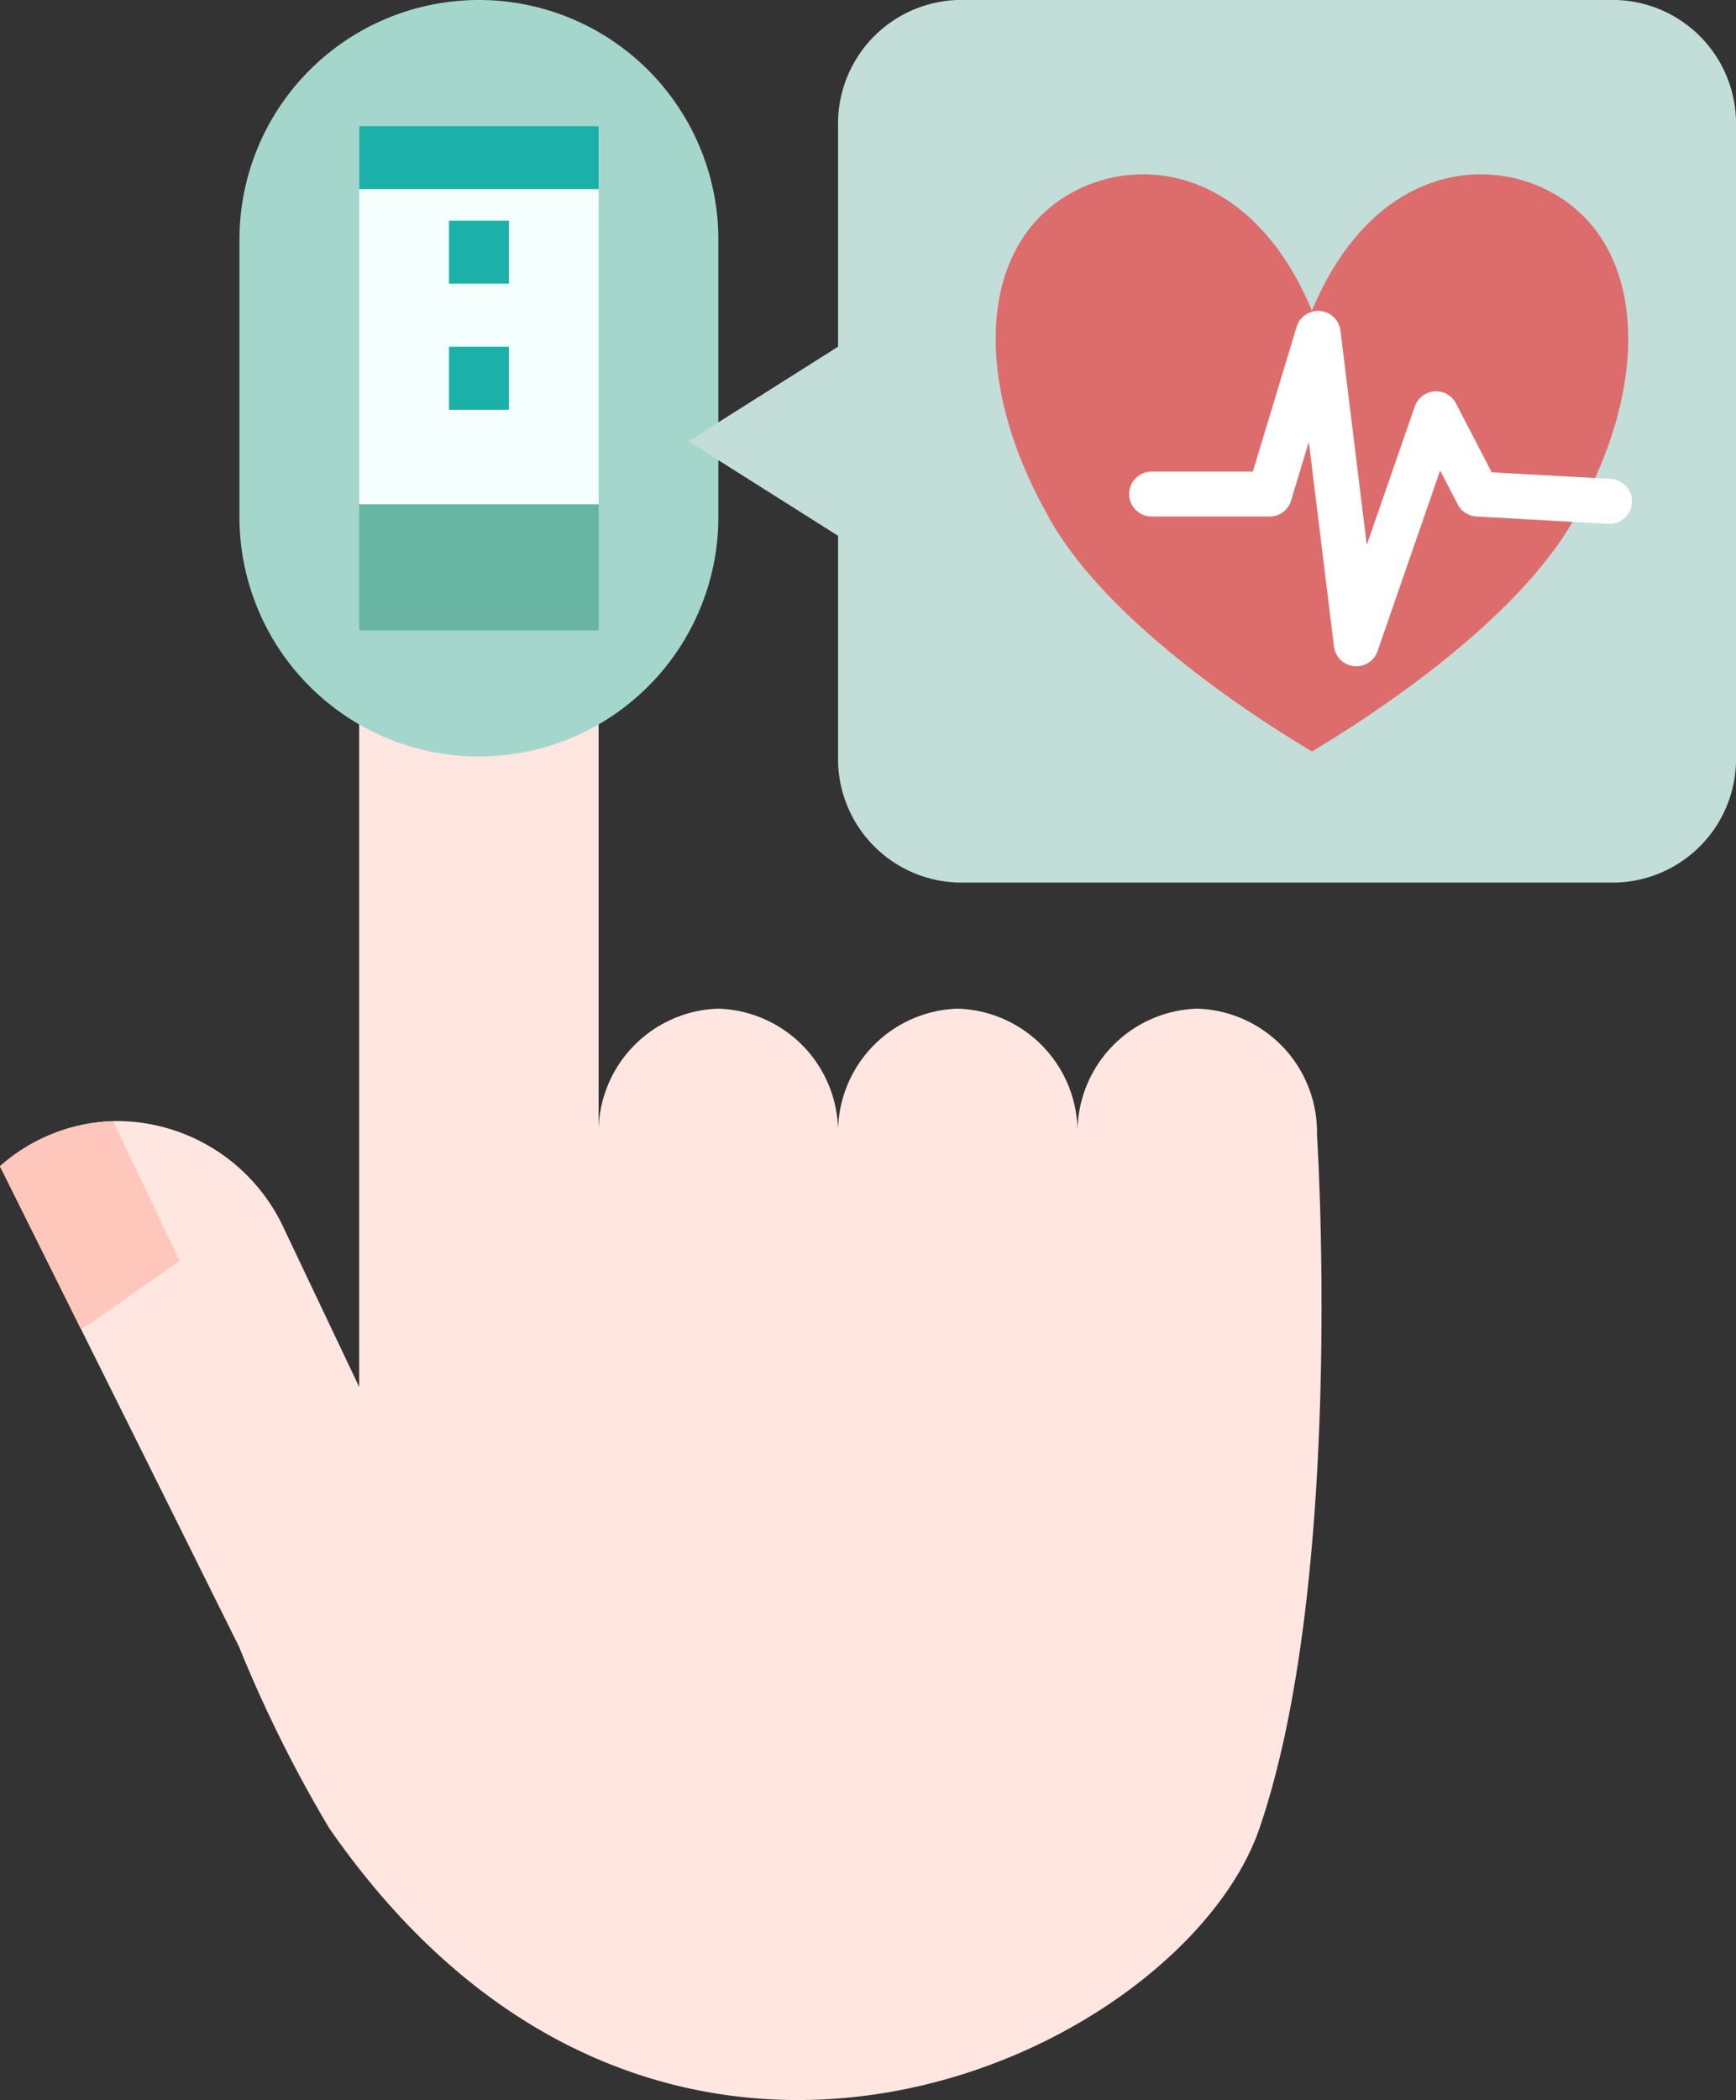
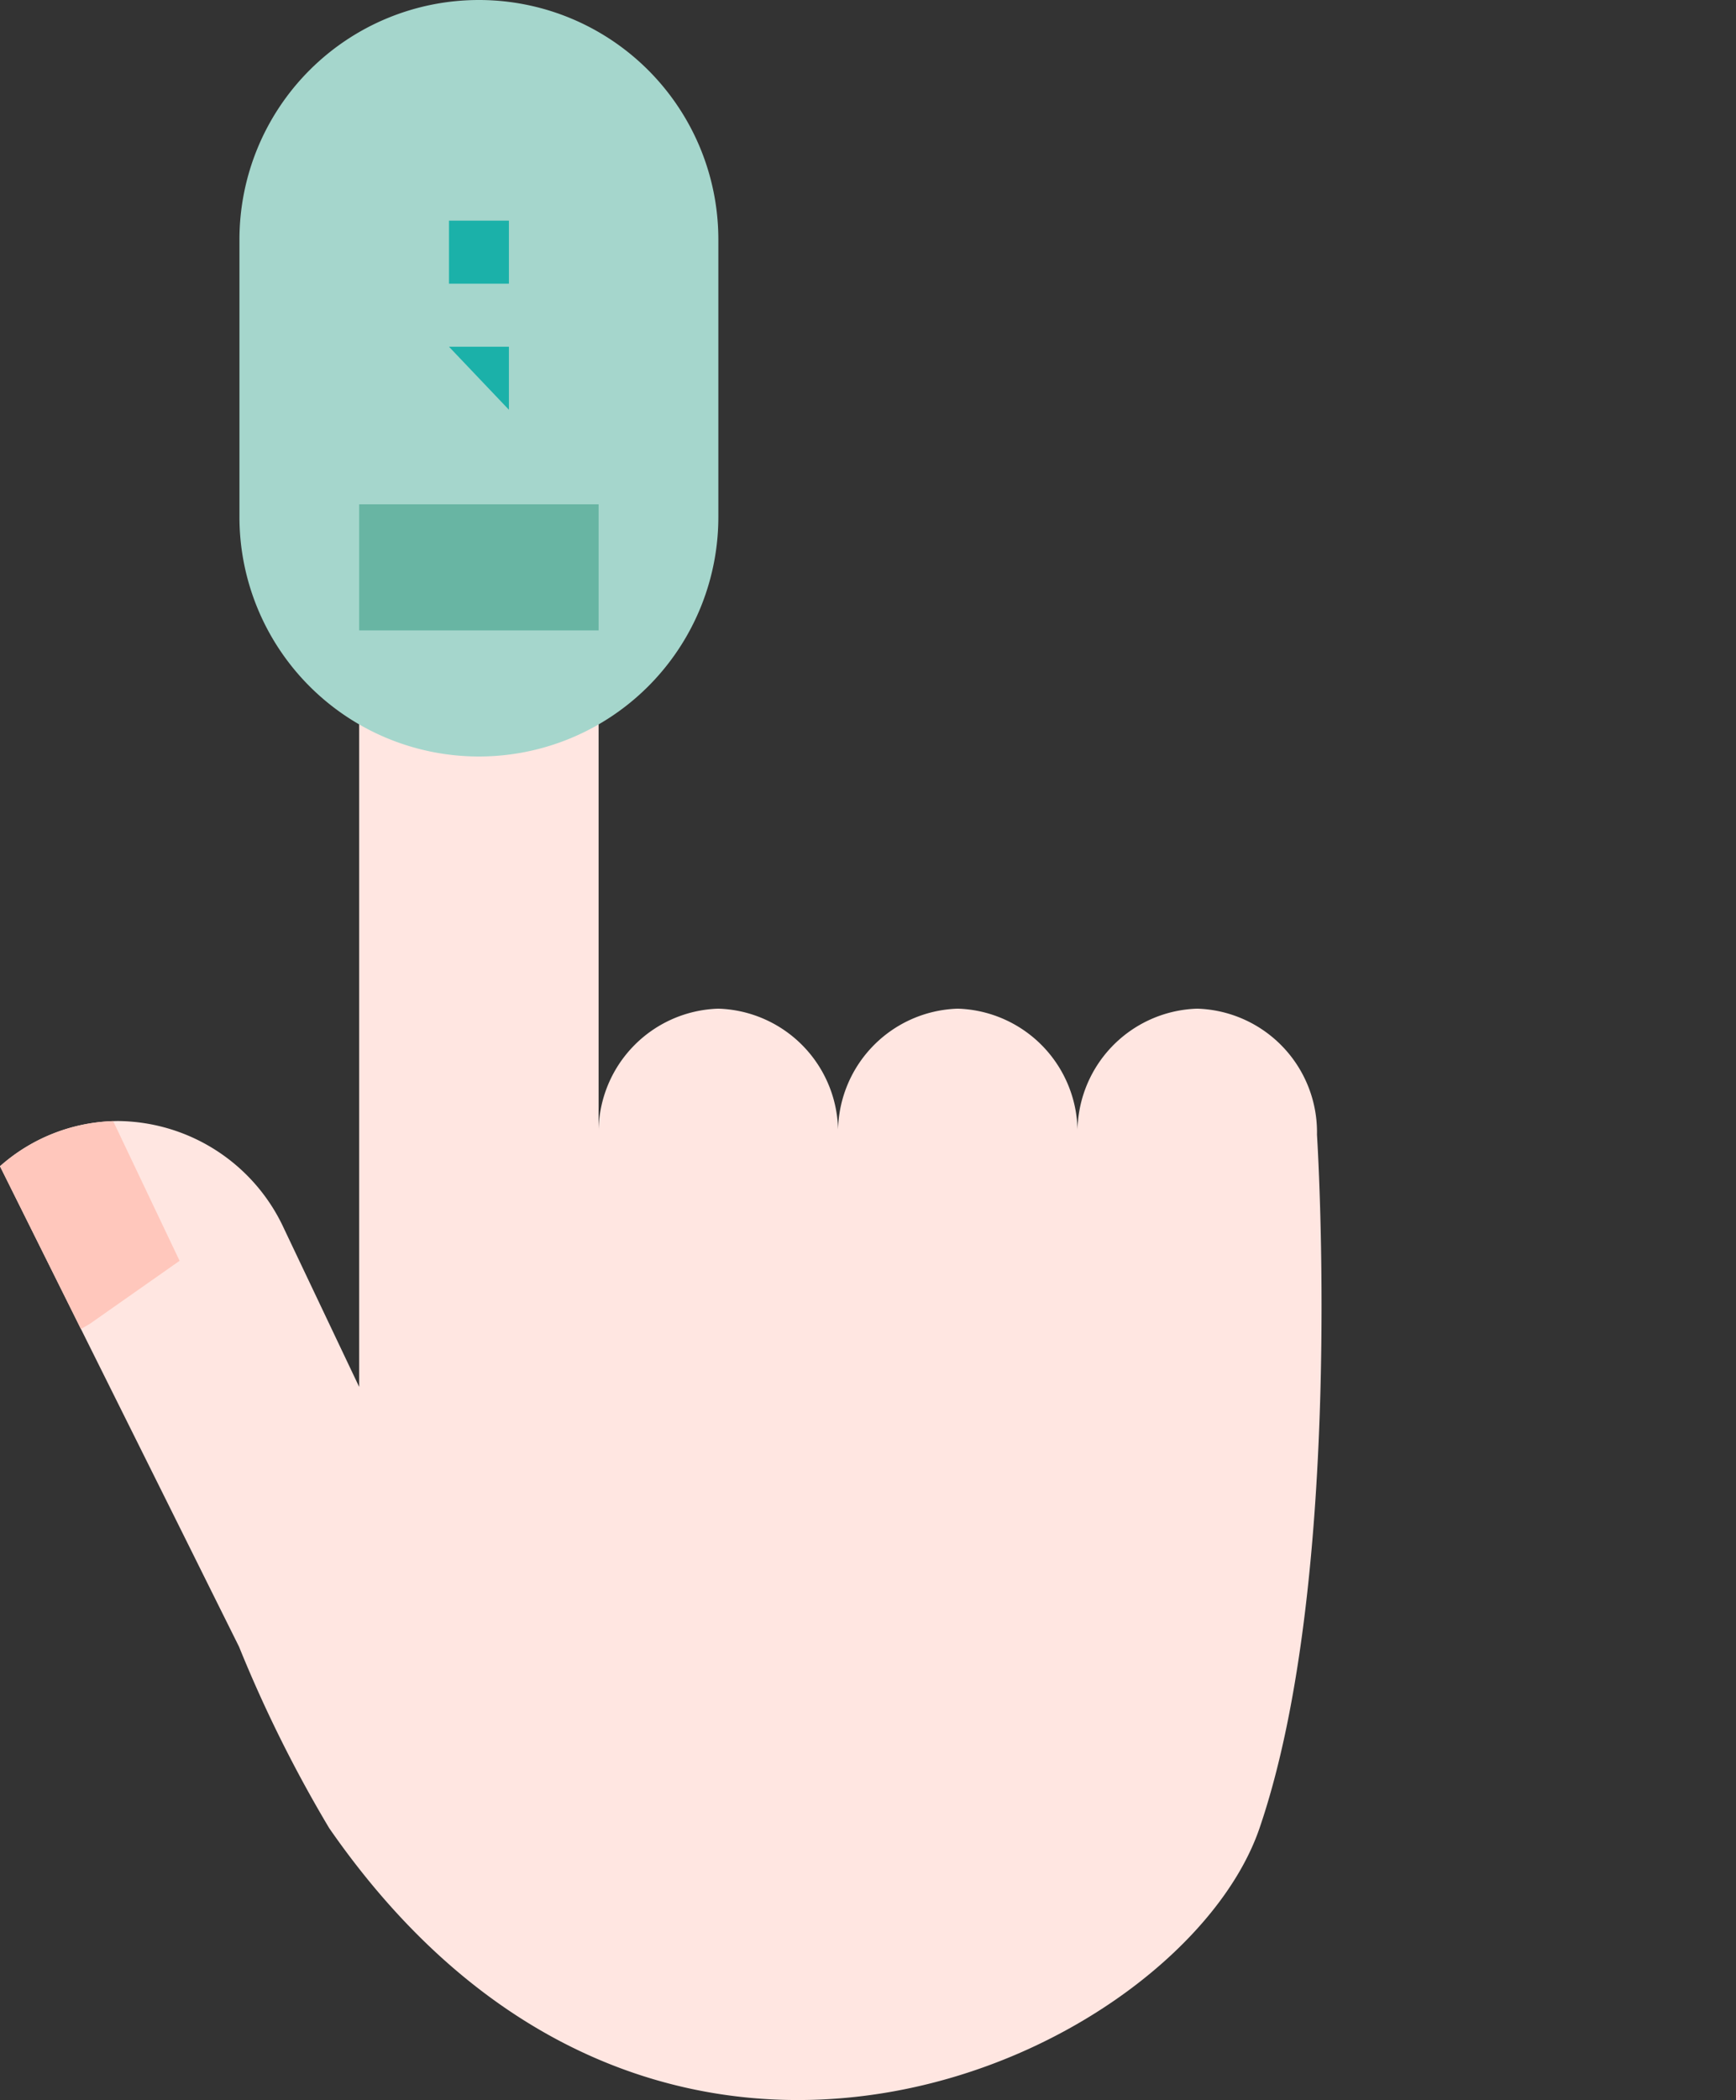
<svg xmlns="http://www.w3.org/2000/svg" id="Group_2130" data-name="Group 2130" width="78.212" height="94.576" viewBox="0 0 78.212 94.576">
  <rect x="0" y="0" width="78.212" height="94.576" fill="#333333" stroke="none" />
  <path id="Path_3099" data-name="Path 3099" d="M88.365-62.47s1.289,19.9-2.589,31.23c-3.485,10.182-27,21.51-41.912,0A59.645,59.645,0,0,1,39.8-39.413l-1.259-2.53-.989-1.991-1.261-2.534L32.679-53.72l-3.648-7.33a8.091,8.091,0,0,1,5.341-2.037,8.316,8.316,0,0,1,7.46,4.857l3.381,7.117V-90.861H56V-62.47a5.568,5.568,0,0,1,5.394-5.678,5.568,5.568,0,0,1,5.394,5.678,5.568,5.568,0,0,1,5.394-5.678,5.568,5.568,0,0,1,5.394,5.678,5.568,5.568,0,0,1,5.394-5.678A5.568,5.568,0,0,1,88.365-62.47Z" transform="translate(-29.031 113.573)" fill="#ffe6e1" />
  <path id="Path_3100" data-name="Path 3100" d="M61.081-102.125a10.788,10.788,0,0,0-10.788-10.788,10.788,10.788,0,0,0-10.788,10.788v12.493A10.788,10.788,0,0,0,50.293-78.844,10.788,10.788,0,0,0,61.081-89.632Z" transform="translate(-28.717 112.913)" fill="#a5d6cc" fill-rule="evenodd" />
-   <path id="Path_3101" data-name="Path 3101" d="M44.742-107.4H55.53v17.034H44.742Z" transform="translate(-28.56 113.078)" fill="#f5fffd" />
  <path id="Path_3102" data-name="Path 3102" d="M44.742-90.861H55.53v5.678H44.742Z" transform="translate(-28.56 113.573)" fill="#68b5a3" />
  <path id="Path_3103" data-name="Path 3103" d="M48.67-103.265h2.7v2.839h-2.7Z" transform="translate(-28.442 113.202)" fill="#1bb1a9" />
-   <path id="Path_3104" data-name="Path 3104" d="M48.67-97.752h2.7v2.839h-2.7Z" transform="translate(-28.442 113.367)" fill="#1bb1a9" />
-   <path id="Path_3105" data-name="Path 3105" d="M44.742-107.4H55.53v2.839H44.742Z" transform="translate(-28.56 113.078)" fill="#1bb1a9" />
-   <path id="Path_3106" data-name="Path 3106" d="M65.887-107.235V-97.3l-6.742,4.259,6.742,4.259v9.937a5.568,5.568,0,0,0,5.394,5.678h29.667a5.568,5.568,0,0,0,5.394-5.678v-28.391a5.568,5.568,0,0,0-5.394-5.678H71.281A5.568,5.568,0,0,0,65.887-107.235Z" transform="translate(-28.129 112.913)" fill="#c3ddd8" />
-   <path id="Path_3107" data-name="Path 3107" d="M86.833-99.152c3-7.177,9-7.177,12-4.474s3,8.111,0,13.517c-2.1,4.055-7.5,8.11-12,10.814-4.5-2.7-9.9-6.759-12-10.814-3-5.407-3-10.814,0-13.517S83.832-106.329,86.833-99.152Z" transform="translate(-27.726 113.141)" fill="#dd6d6d" fill-rule="evenodd" />
+   <path id="Path_3104" data-name="Path 3104" d="M48.67-97.752h2.7v2.839Z" transform="translate(-28.442 113.367)" fill="#1bb1a9" />
  <g id="Group_2117" data-name="Group 2117" transform="translate(51.885 15.016)">
-     <path id="Path_2986" data-name="Path 2986" d="M79.407,42.9h5.313l2.188-7.237,1.719,13.981L92.22,39.285,94.095,42.9l5.938.329" transform="translate(-79.407 -35.666)" fill="none" stroke="#fff" stroke-linecap="round" stroke-linejoin="round" stroke-miterlimit="1.414" stroke-width="2.025" />
-   </g>
+     </g>
  <path id="Path_3108" data-name="Path 3108" d="M37.122-57.6l-4.045,2.839-.4.232-3.648-7.33a8.04,8.04,0,0,1,5.1-2.033Z" transform="translate(-29.031 114.381)" fill="#ffc7bc" />
</svg>